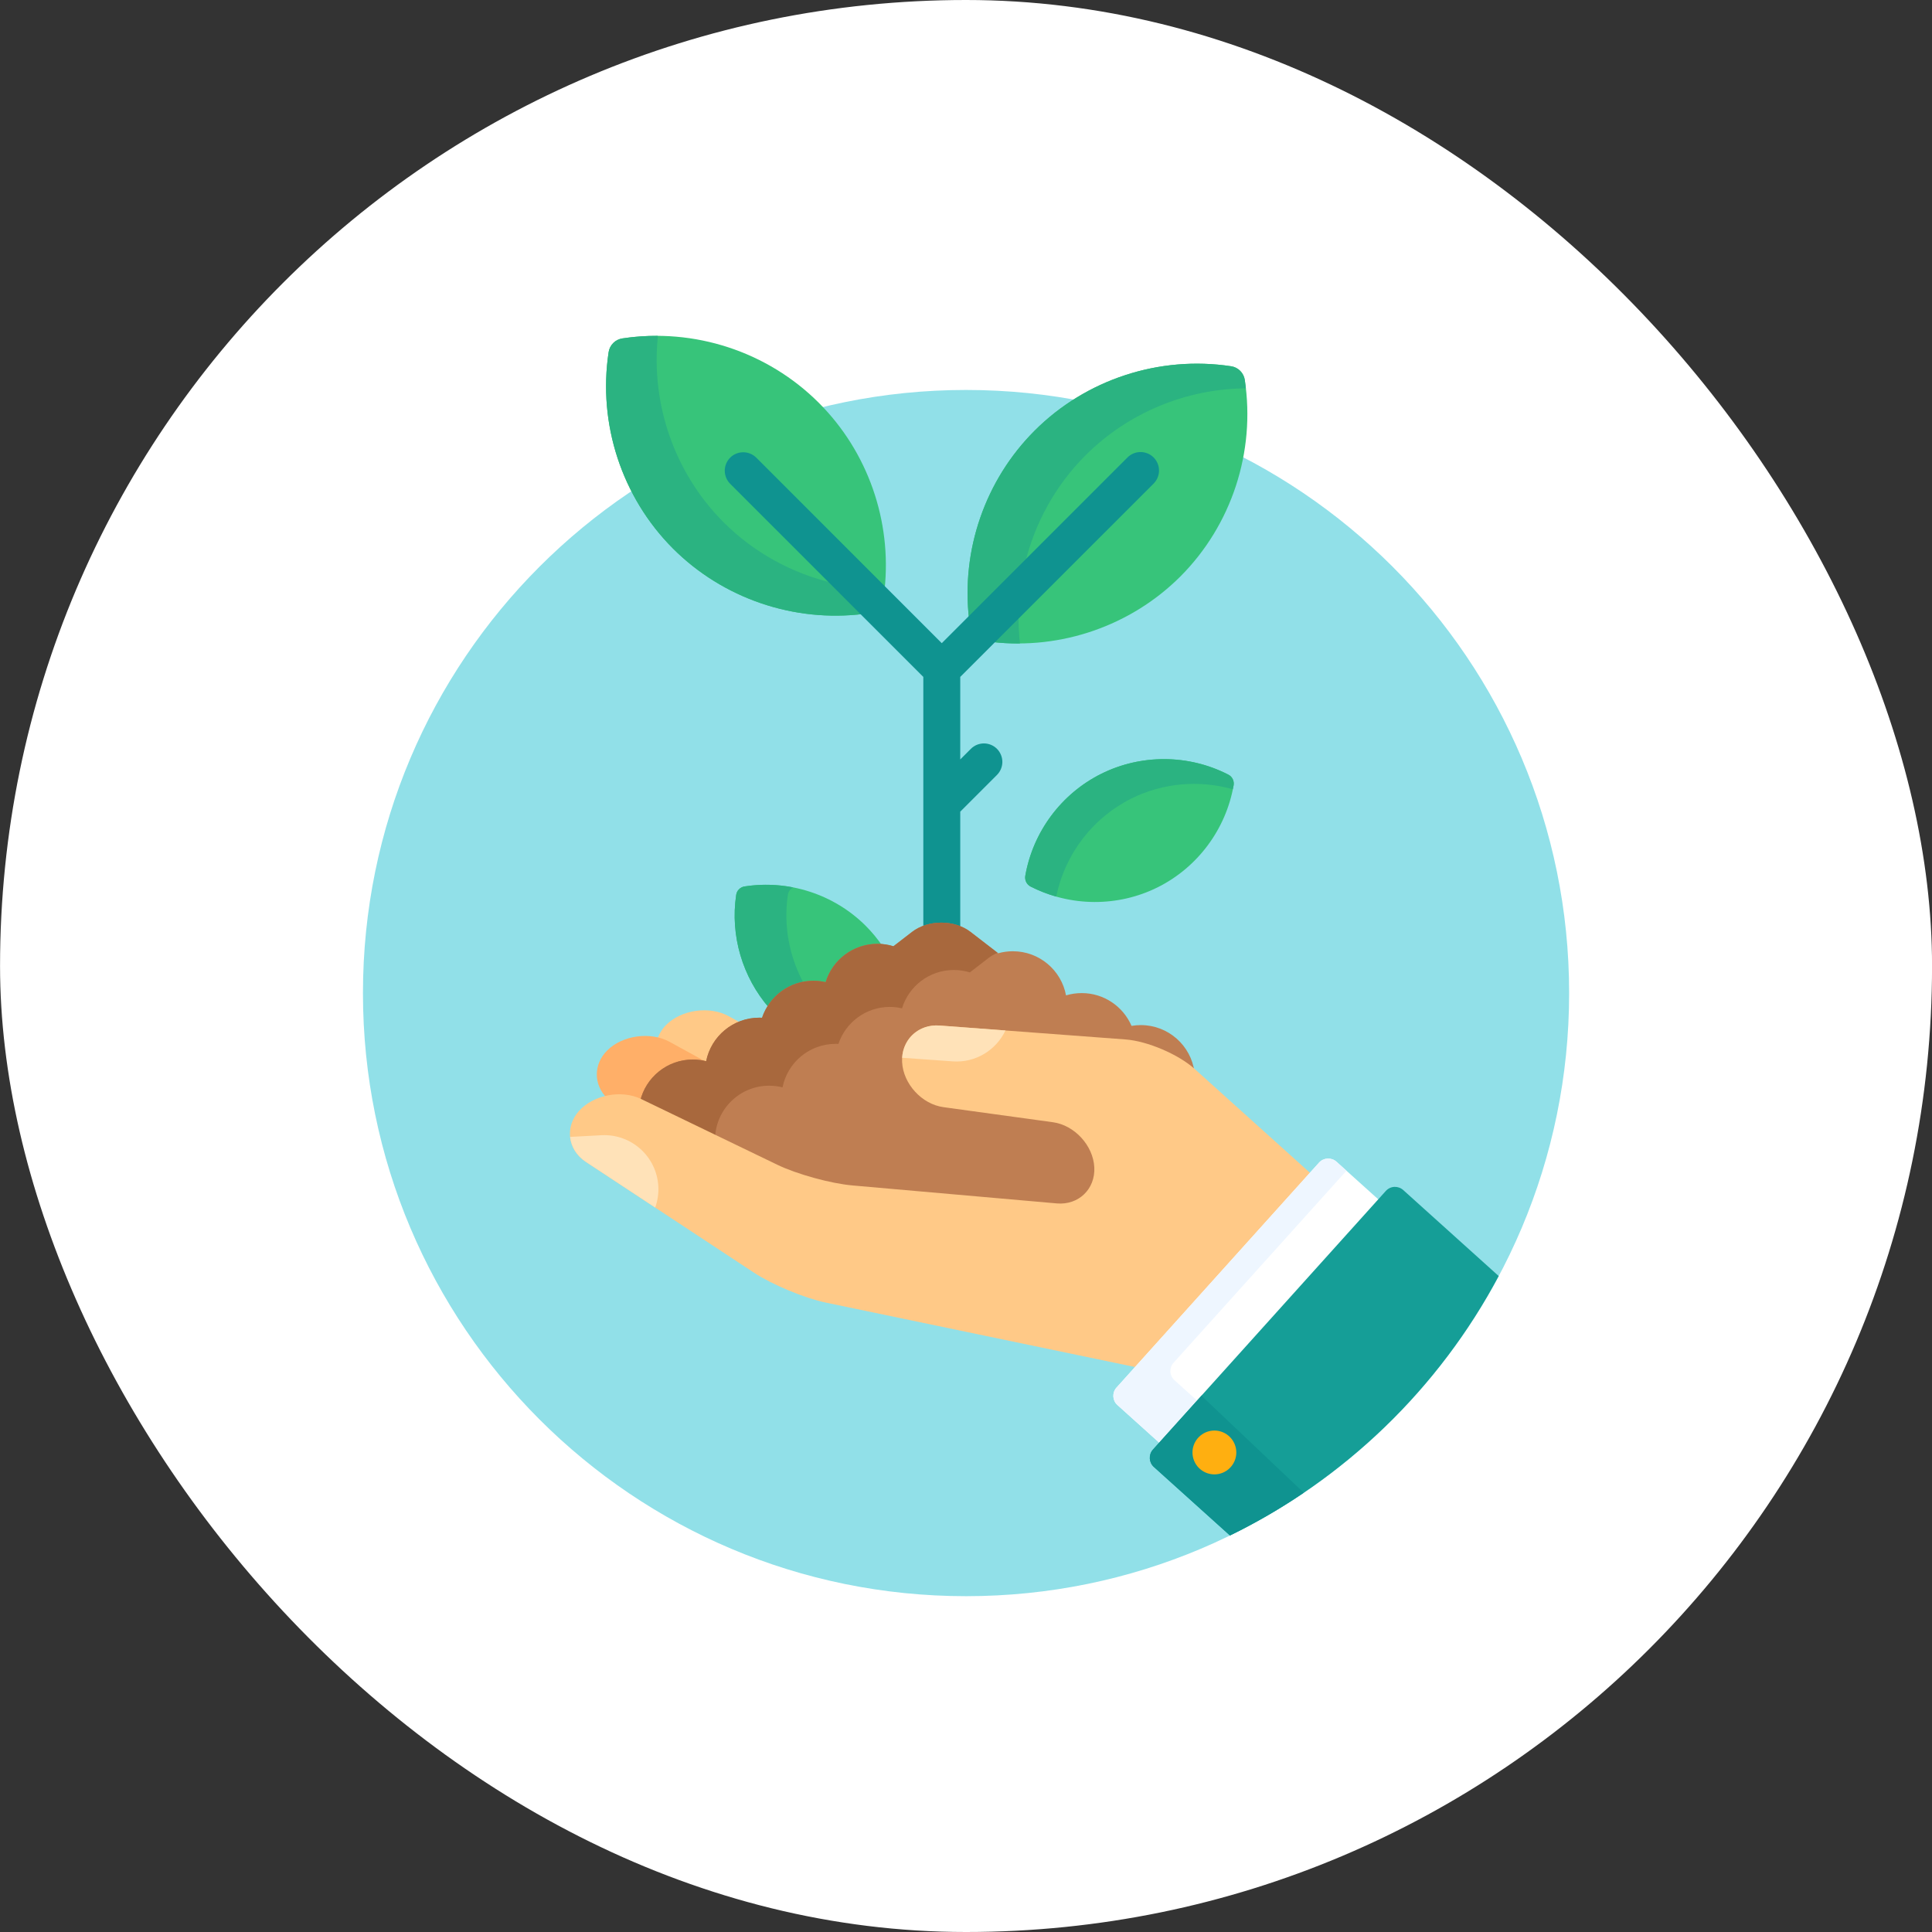
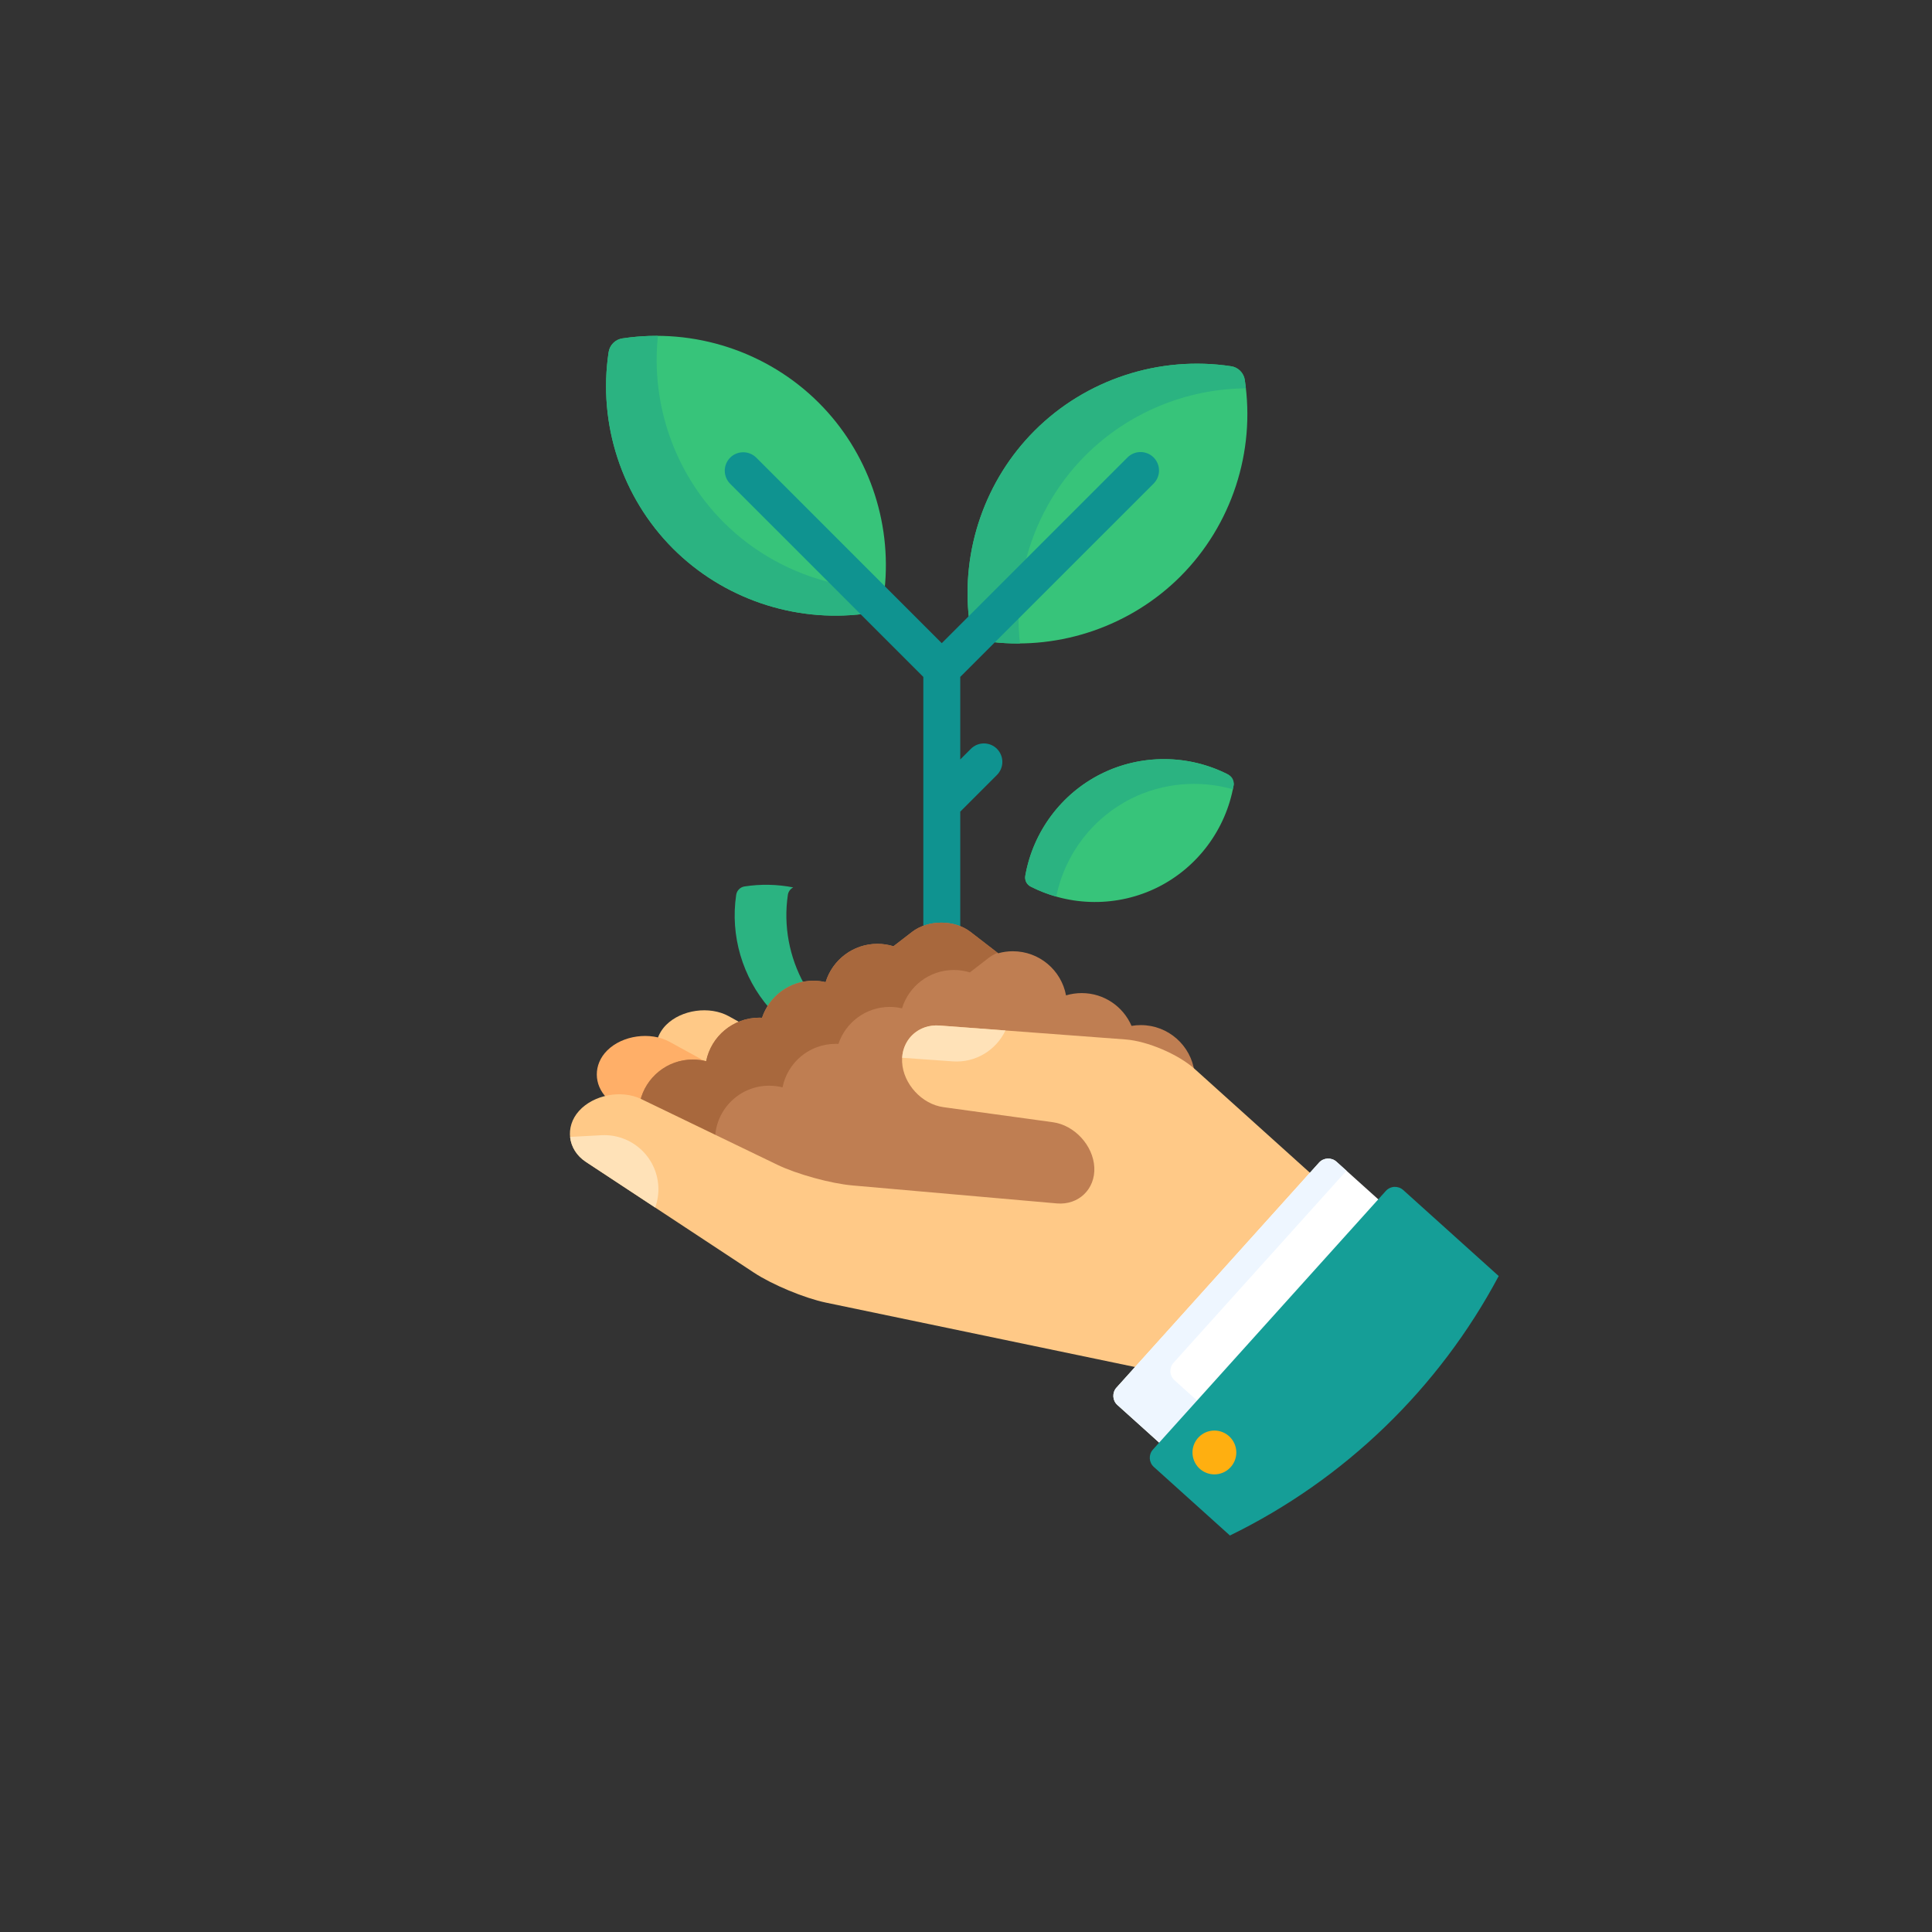
<svg xmlns="http://www.w3.org/2000/svg" width="44" height="44" viewBox="0 0 44 44" fill="none">
  <rect x="0" y="0" width="44" height="44" fill="#333333" stroke="none" />
-   <rect x="0.001" width="44" height="44" rx="22" fill="white" />
-   <path d="M35.736 22.617C35.736 30.202 29.587 36.352 22.001 36.352C14.415 36.352 8.266 30.202 8.266 22.617C8.266 15.031 14.415 8.881 22.001 8.881C29.587 8.881 35.736 15.031 35.736 22.617Z" fill="#91E0E8" />
-   <path d="M18.525 22.392C18.614 22.392 18.703 22.403 18.791 22.423L18.842 22.434L18.857 22.385C19.009 21.886 19.462 21.552 19.983 21.552C20.024 21.552 20.065 21.554 20.106 21.558C19.99 21.387 19.858 21.226 19.711 21.08C18.991 20.365 17.962 20.032 16.957 20.188C16.909 20.195 16.864 20.218 16.83 20.253C16.795 20.287 16.773 20.332 16.766 20.38C16.628 21.309 16.909 22.256 17.52 22.958C17.625 22.785 17.772 22.642 17.948 22.543C18.125 22.444 18.323 22.392 18.525 22.392Z" fill="#37C47A" />
  <path d="M18.315 22.412C17.976 21.801 17.839 21.085 17.943 20.38C17.948 20.344 17.962 20.31 17.983 20.281C18.005 20.251 18.032 20.227 18.065 20.21C17.7 20.139 17.325 20.131 16.957 20.188C16.909 20.195 16.864 20.218 16.83 20.253C16.795 20.287 16.773 20.332 16.766 20.381C16.628 21.309 16.909 22.256 17.52 22.958C17.606 22.816 17.722 22.694 17.859 22.6C17.996 22.506 18.151 22.442 18.315 22.412Z" fill="#2BB381" />
  <path d="M15.224 23.777L16.014 24.211C16.032 24.214 16.05 24.218 16.068 24.223L16.126 24.237L16.137 24.179C16.219 23.768 16.512 23.442 16.889 23.305L16.596 23.143C16.161 22.904 15.52 22.993 15.172 23.341C15.071 23.442 15.004 23.559 14.968 23.68C15.06 23.702 15.146 23.734 15.224 23.777Z" fill="#FFC987" />
  <path d="M14.104 24.977C14.274 24.977 14.437 25.012 14.574 25.078L14.63 25.105C14.748 24.58 15.217 24.186 15.778 24.186C15.876 24.186 15.973 24.199 16.068 24.223L16.125 24.237L16.131 24.211L15.251 23.728C14.815 23.488 14.174 23.577 13.827 23.925C13.51 24.242 13.518 24.705 13.824 25.009C13.916 24.988 14.01 24.977 14.104 24.977Z" fill="#FFAF68" />
  <path d="M28.349 8.653C28.338 8.575 28.301 8.502 28.245 8.446C28.189 8.389 28.116 8.352 28.037 8.341C26.402 8.093 24.729 8.641 23.562 9.809C22.437 10.934 21.887 12.528 22.07 14.105L25.718 10.458C25.751 10.424 25.792 10.397 25.836 10.379C25.88 10.36 25.927 10.351 25.975 10.351C26.073 10.351 26.164 10.389 26.233 10.458C26.375 10.6 26.375 10.831 26.233 10.973L22.585 14.62C24.163 14.803 25.757 14.253 26.882 13.129C28.049 11.961 28.598 10.288 28.349 8.653Z" fill="#37C47A" />
  <path d="M23.197 14.009L22.586 14.62C22.8 14.645 23.015 14.657 23.229 14.655C23.205 14.44 23.194 14.225 23.197 14.009ZM23.345 12.83C23.568 11.91 24.039 11.053 24.722 10.37C25.694 9.398 27.016 8.855 28.374 8.844C28.367 8.78 28.359 8.716 28.35 8.653C28.338 8.575 28.301 8.502 28.245 8.446C28.189 8.389 28.116 8.353 28.037 8.341C26.402 8.093 24.729 8.641 23.562 9.809C22.437 10.934 21.887 12.528 22.07 14.105L23.345 12.83Z" fill="#2BB381" />
  <path d="M16.669 10.978C16.635 10.944 16.608 10.904 16.59 10.86C16.571 10.816 16.562 10.768 16.562 10.72C16.562 10.623 16.6 10.531 16.669 10.463C16.738 10.394 16.829 10.356 16.926 10.356C17.024 10.356 17.115 10.394 17.184 10.463L20.146 13.425C20.313 11.862 19.763 10.288 18.649 9.175C17.482 8.007 15.809 7.459 14.174 7.707C14.095 7.719 14.023 7.755 13.966 7.812C13.91 7.868 13.873 7.941 13.861 8.019C13.613 9.654 14.162 11.328 15.329 12.495C16.465 13.63 18.079 14.18 19.672 13.981L16.669 10.978Z" fill="#37C47A" />
  <path d="M20.146 13.424C20.146 13.424 20.146 13.423 20.146 13.422H20.143L20.146 13.424ZM18.97 13.279C18.039 13.058 17.171 12.586 16.481 11.896C15.368 10.783 14.818 9.21 14.984 7.649C14.713 7.647 14.442 7.666 14.174 7.707C14.095 7.719 14.023 7.755 13.966 7.812C13.91 7.868 13.873 7.941 13.861 8.019C13.613 9.654 14.162 11.328 15.329 12.495C16.465 13.63 18.079 14.18 19.672 13.981L18.97 13.279Z" fill="#2BB381" />
  <path d="M21.028 15.416V21.144C21.152 21.095 21.292 21.068 21.437 21.068C21.591 21.068 21.738 21.098 21.869 21.153V18.485L22.705 17.649C22.744 17.61 22.775 17.563 22.796 17.512C22.817 17.461 22.828 17.407 22.828 17.352C22.828 17.296 22.817 17.242 22.796 17.191C22.775 17.14 22.744 17.093 22.705 17.054C22.666 17.015 22.62 16.984 22.569 16.963C22.518 16.942 22.463 16.931 22.408 16.931C22.353 16.931 22.298 16.942 22.247 16.963C22.196 16.984 22.15 17.015 22.111 17.054L21.869 17.296V15.416L26.273 11.013C26.311 10.974 26.343 10.928 26.364 10.876C26.385 10.825 26.396 10.771 26.396 10.716C26.396 10.66 26.385 10.605 26.364 10.555C26.343 10.504 26.311 10.457 26.273 10.418C26.194 10.339 26.087 10.295 25.975 10.295C25.864 10.295 25.757 10.339 25.678 10.418L21.448 14.648L17.224 10.423C17.059 10.259 16.793 10.259 16.629 10.423C16.59 10.462 16.559 10.508 16.538 10.559C16.517 10.61 16.506 10.665 16.506 10.72C16.506 10.775 16.517 10.83 16.538 10.881C16.559 10.932 16.59 10.979 16.629 11.018L21.028 15.416Z" fill="#0F9390" />
-   <path d="M26.367 20.207C25.459 20.66 24.376 20.654 23.471 20.19C23.428 20.168 23.393 20.133 23.371 20.089C23.349 20.045 23.342 19.995 23.35 19.947C23.524 18.946 24.17 18.077 25.078 17.624C25.986 17.171 27.069 17.177 27.973 17.641C28.017 17.663 28.052 17.698 28.074 17.742C28.096 17.786 28.103 17.836 28.095 17.884C27.921 18.885 27.275 19.754 26.367 20.207Z" fill="#37C47A" />
+   <path d="M26.367 20.207C25.459 20.66 24.376 20.654 23.471 20.19C23.428 20.168 23.393 20.133 23.371 20.089C23.349 20.045 23.342 19.995 23.35 19.947C23.524 18.946 24.17 18.077 25.078 17.624C25.986 17.171 27.069 17.177 27.973 17.641C28.096 17.786 28.103 17.836 28.095 17.884C27.921 18.885 27.275 19.754 26.367 20.207Z" fill="#37C47A" />
  <path d="M25.765 18.187C26.484 17.828 27.313 17.759 28.076 17.975C28.082 17.944 28.09 17.914 28.095 17.884C28.103 17.836 28.096 17.786 28.074 17.742C28.052 17.699 28.017 17.663 27.973 17.641C27.069 17.177 25.986 17.171 25.078 17.624C24.17 18.077 23.524 18.946 23.35 19.947C23.342 19.995 23.349 20.045 23.371 20.089C23.393 20.133 23.428 20.168 23.471 20.191C23.658 20.286 23.854 20.362 24.055 20.419C24.252 19.456 24.884 18.626 25.765 18.187Z" fill="#2BB381" />
  <path d="M17.68 26.577C18.134 26.796 18.911 27.01 19.413 27.054L24.065 27.462C24.093 27.465 24.121 27.466 24.148 27.466C24.384 27.466 24.6 27.376 24.755 27.213C24.911 27.048 24.991 26.823 24.978 26.581C24.951 26.058 24.506 25.574 23.988 25.503L21.495 25.16C21.027 25.095 20.626 24.659 20.602 24.187C20.59 23.974 20.66 23.777 20.798 23.631C20.934 23.488 21.124 23.409 21.332 23.409C21.353 23.409 21.374 23.41 21.395 23.412L25.632 23.729C26.118 23.765 26.808 24.06 27.171 24.386L27.204 24.417C27.125 23.812 26.608 23.346 25.982 23.346C25.909 23.346 25.839 23.352 25.77 23.364C25.581 22.925 25.145 22.617 24.636 22.617C24.512 22.617 24.392 22.635 24.278 22.669C24.172 22.097 23.67 21.664 23.066 21.664C22.951 21.664 22.839 21.68 22.733 21.71L22.103 21.224C21.737 20.942 21.138 20.942 20.771 21.224L20.348 21.55C20.23 21.514 20.107 21.495 19.983 21.495C19.427 21.495 18.957 21.863 18.803 22.368C18.712 22.347 18.619 22.336 18.525 22.336C17.981 22.336 17.519 22.689 17.355 23.179C17.334 23.178 17.313 23.177 17.292 23.177C16.694 23.177 16.195 23.603 16.082 24.168C15.983 24.143 15.881 24.13 15.778 24.13C15.195 24.13 14.706 24.536 14.578 25.08L17.68 26.577Z" fill="#BF7E52" />
  <path d="M16.286 25.904C16.314 25.248 16.855 24.726 17.517 24.726C17.622 24.726 17.724 24.739 17.822 24.764C17.934 24.198 18.433 23.773 19.031 23.773C19.053 23.773 19.074 23.773 19.095 23.774C19.258 23.285 19.72 22.932 20.265 22.932C20.36 22.932 20.453 22.943 20.543 22.964C20.697 22.458 21.167 22.091 21.722 22.091C21.849 22.091 21.972 22.11 22.088 22.146L22.511 21.819C22.575 21.771 22.645 21.73 22.719 21.699L22.103 21.224C21.737 20.942 21.138 20.942 20.771 21.224L20.348 21.551C20.23 21.514 20.107 21.495 19.983 21.495C19.427 21.495 18.957 21.863 18.803 22.368C18.712 22.347 18.619 22.336 18.525 22.336C17.981 22.336 17.519 22.689 17.355 23.179C17.334 23.178 17.313 23.177 17.292 23.177C16.694 23.177 16.195 23.603 16.082 24.168C15.983 24.143 15.881 24.13 15.778 24.13C15.195 24.13 14.706 24.536 14.578 25.08L16.286 25.904Z" fill="#A8683D" />
  <path d="M29.874 26.746L27.208 24.345C26.839 24.012 26.131 23.71 25.636 23.673L21.399 23.356C20.903 23.319 20.519 23.694 20.545 24.19C20.571 24.686 20.995 25.148 21.488 25.215L23.98 25.558C24.472 25.626 24.896 26.087 24.922 26.584C24.948 27.08 24.564 27.45 24.069 27.407L19.418 26.998C18.923 26.955 18.152 26.743 17.704 26.527L14.599 25.028C14.151 24.812 13.516 24.934 13.187 25.3C12.858 25.665 12.928 26.188 13.343 26.461L17.174 28.986C17.589 29.259 18.326 29.566 18.813 29.667L25.913 31.146L29.874 26.746Z" fill="#FFC987" />
  <path d="M13.7 25.854C14.378 25.819 14.957 26.34 14.993 27.019C15.002 27.183 14.977 27.347 14.922 27.501L13.343 26.461C13.128 26.32 13.007 26.111 12.984 25.892L13.7 25.854ZM21.698 24.172L20.546 24.09C20.573 23.645 20.937 23.321 21.399 23.356L22.899 23.468C22.688 23.914 22.22 24.209 21.698 24.172H21.698Z" fill="#FFE2B8" />
  <path d="M31.431 27.352L30.437 26.457C30.322 26.354 30.144 26.363 30.041 26.477L25.427 31.602C25.324 31.717 25.333 31.895 25.448 31.998L26.442 32.893L31.431 27.352Z" fill="white" />
  <path d="M27.305 31.935L26.747 31.433C26.632 31.33 26.623 31.152 26.726 31.037L30.665 26.662L30.437 26.457C30.323 26.354 30.144 26.363 30.041 26.477L25.427 31.602C25.324 31.717 25.333 31.895 25.448 31.998L26.442 32.893L27.305 31.935Z" fill="#EEF6FF" />
  <path d="M34.132 29.061L31.957 27.102C31.901 27.052 31.829 27.027 31.755 27.03C31.68 27.034 31.611 27.068 31.561 27.123L26.257 33.013C26.154 33.128 26.163 33.306 26.278 33.409L28.011 34.97C30.623 33.696 32.77 31.619 34.132 29.061Z" fill="#159E97" />
-   <path d="M27.434 31.855C27.409 31.832 27.388 31.805 27.373 31.775L26.258 33.013C26.155 33.128 26.164 33.306 26.279 33.409L28.012 34.97C28.595 34.685 29.157 34.36 29.693 33.996L27.434 31.855Z" fill="#0F9390" />
  <path d="M28.156 33.079C28.156 33.354 27.932 33.578 27.657 33.578C27.525 33.578 27.398 33.525 27.304 33.432C27.211 33.338 27.158 33.211 27.158 33.079C27.158 32.804 27.382 32.58 27.657 32.58C27.932 32.58 28.156 32.804 28.156 33.079Z" fill="#FFAF10" />
</svg>